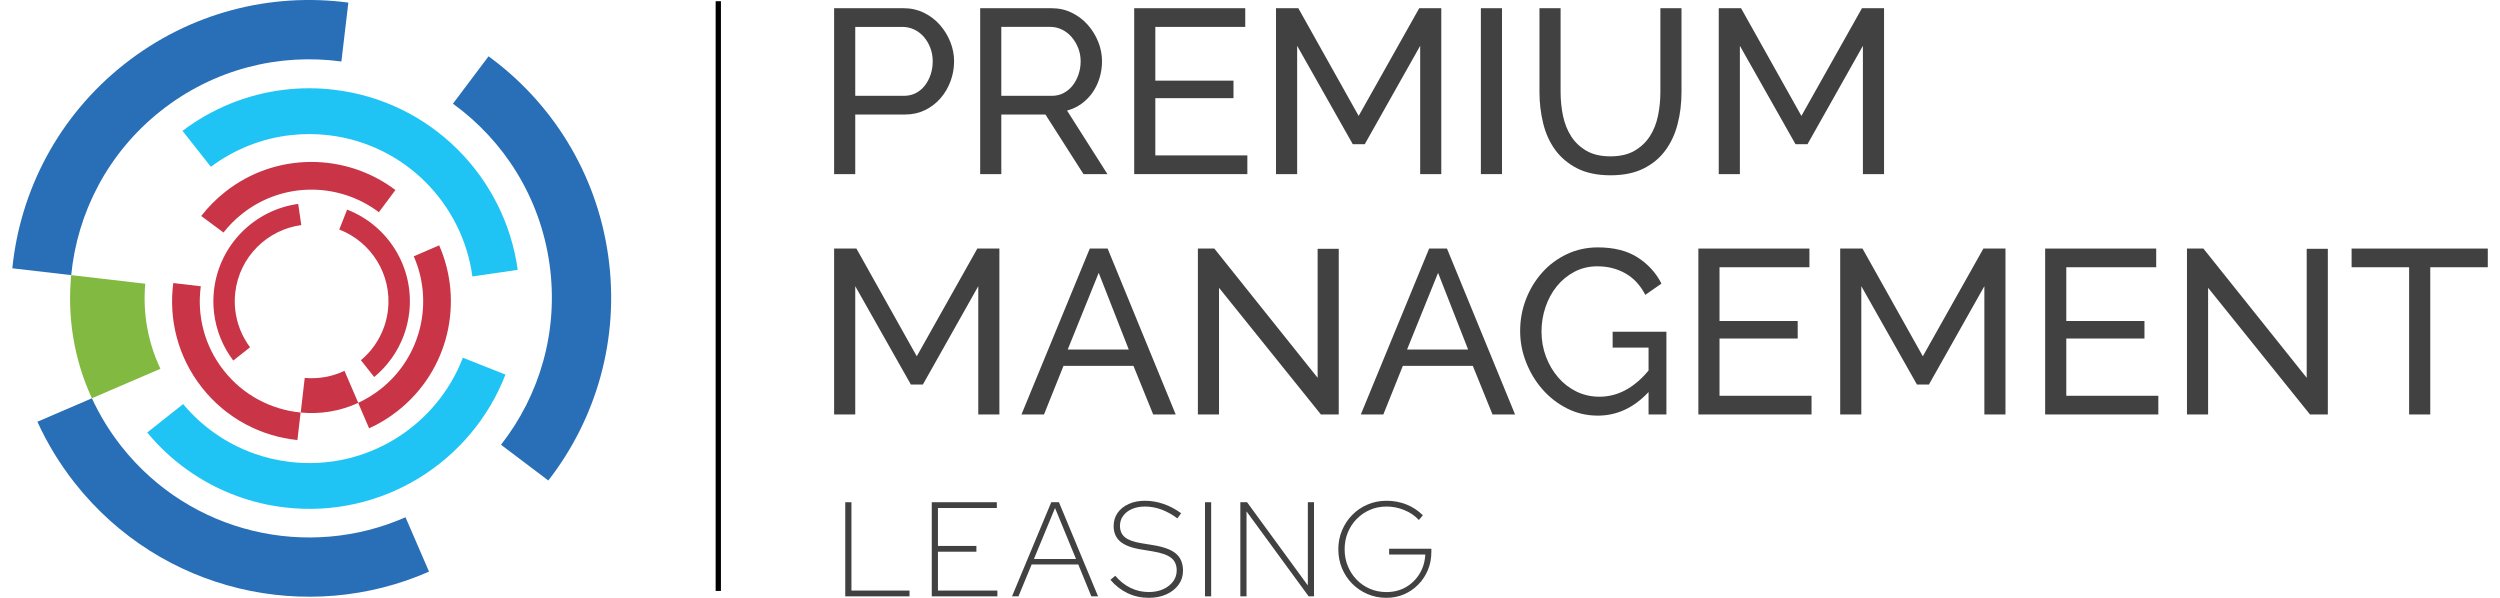
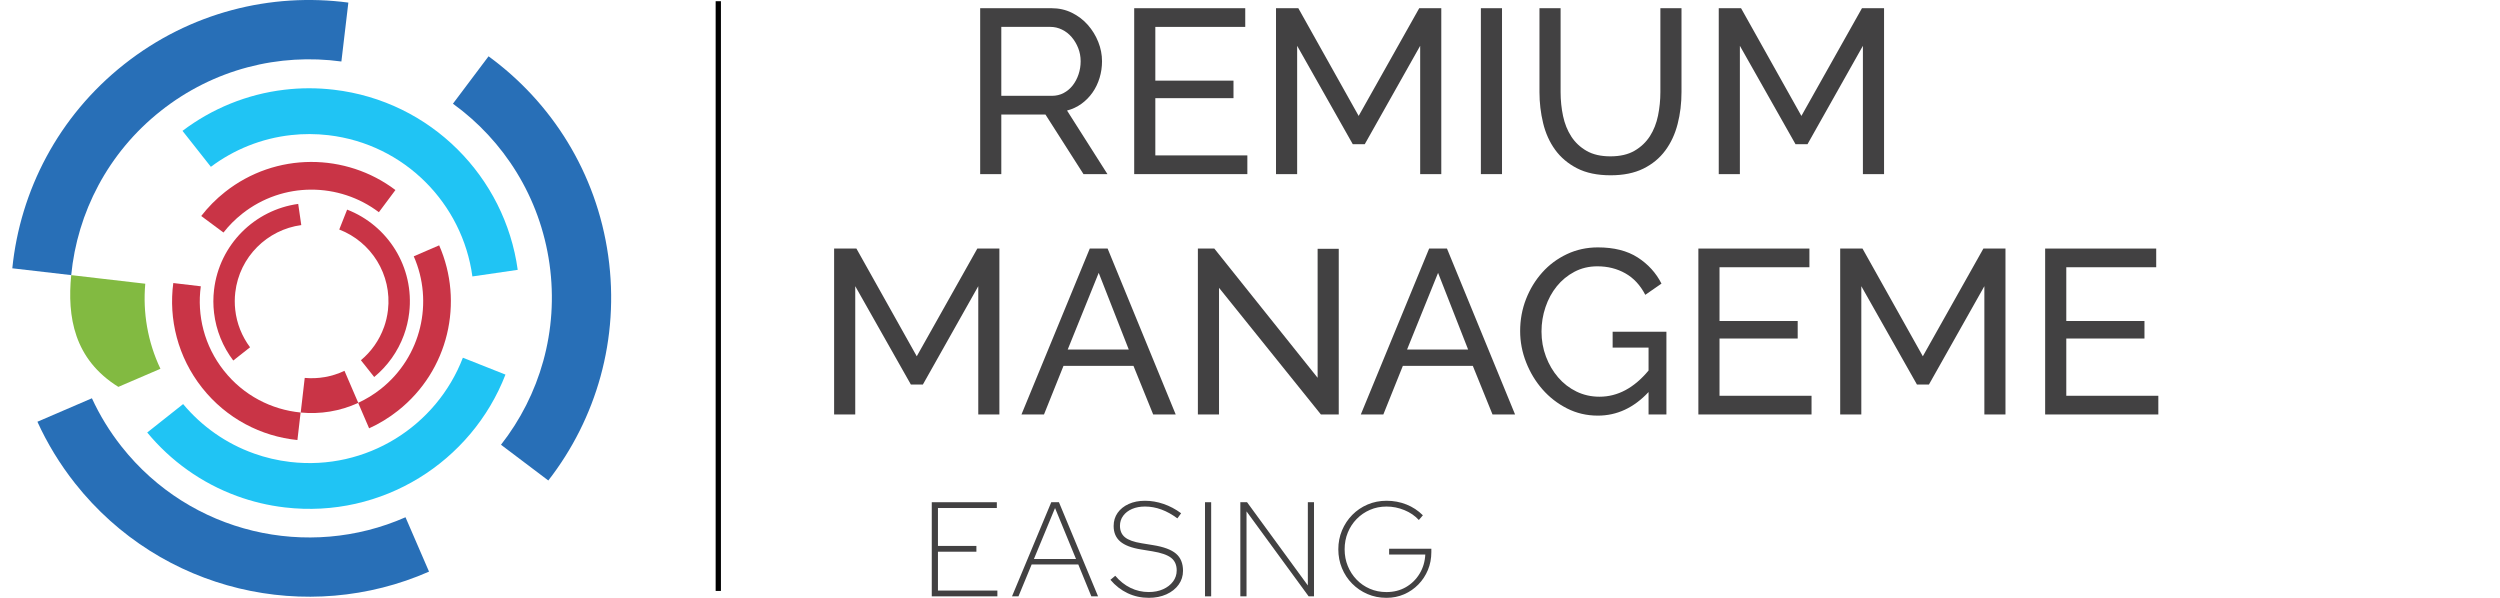
<svg xmlns="http://www.w3.org/2000/svg" width="184" height="44" viewBox="0 0 184 44" fill="none">
  <path d="M53.06 0.089H52.672V43.493H53.06V0.089Z" fill="black" />
-   <path d="M61.391 12.814V0.604H66.506C67.047 0.604 67.546 0.715 68.001 0.939C68.456 1.163 68.847 1.46 69.176 1.833C69.504 2.206 69.76 2.624 69.945 3.088C70.129 3.553 70.221 4.025 70.221 4.507C70.221 5.012 70.135 5.499 69.962 5.969C69.789 6.439 69.544 6.858 69.227 7.225C68.911 7.592 68.53 7.884 68.087 8.102C67.643 8.319 67.15 8.429 66.61 8.429H62.946V12.814H61.391V12.814ZM62.946 7.053H66.523C66.845 7.053 67.137 6.987 67.396 6.856C67.655 6.724 67.877 6.54 68.061 6.305C68.245 6.071 68.39 5.798 68.494 5.488C68.597 5.179 68.648 4.852 68.648 4.508C68.648 4.153 68.588 3.82 68.467 3.51C68.347 3.201 68.185 2.932 67.984 2.702C67.782 2.473 67.546 2.295 67.275 2.169C67.004 2.043 66.719 1.98 66.42 1.98H62.946V7.053Z" fill="#424142" />
  <path d="M72.141 12.814V0.604H77.394C77.935 0.604 78.433 0.715 78.888 0.939C79.343 1.163 79.736 1.46 80.064 1.833C80.392 2.206 80.648 2.624 80.833 3.088C81.017 3.553 81.109 4.025 81.109 4.507C81.109 4.931 81.049 5.341 80.928 5.737C80.807 6.133 80.635 6.49 80.409 6.812C80.184 7.133 79.914 7.408 79.597 7.638C79.28 7.867 78.926 8.033 78.534 8.136L81.507 12.814H79.744L76.945 8.429H73.696V12.814H72.141V12.814ZM73.696 7.053H77.411C77.733 7.053 78.025 6.984 78.283 6.847C78.543 6.709 78.764 6.523 78.949 6.288C79.133 6.052 79.278 5.78 79.381 5.471C79.485 5.161 79.536 4.84 79.536 4.507C79.536 4.164 79.476 3.84 79.355 3.536C79.234 3.232 79.073 2.963 78.871 2.727C78.67 2.493 78.434 2.309 78.163 2.178C77.892 2.046 77.607 1.979 77.308 1.979H73.696V7.053H73.696Z" fill="#424142" />
  <path d="M91.805 11.438V12.815H83.477V0.604H91.65V1.98H85.032V5.935H90.785V7.225H85.032V11.438H91.805Z" fill="#424142" />
  <path d="M104.525 12.814V3.372L100.446 10.613H99.564L95.47 3.372V12.814H93.914V0.604H95.557L99.997 8.532L104.455 0.604H106.079V12.814H104.525Z" fill="#424142" />
  <path d="M110.548 0.604H108.992V12.815H110.548V0.604Z" fill="#424142" />
  <path d="M118.523 11.507C119.238 11.507 119.831 11.37 120.303 11.095C120.775 10.82 121.152 10.461 121.435 10.02C121.717 9.578 121.915 9.073 122.031 8.507C122.146 7.939 122.204 7.363 122.204 6.778V0.604H123.758V6.778C123.758 7.603 123.664 8.386 123.473 9.126C123.284 9.864 122.982 10.516 122.566 11.077C122.152 11.639 121.613 12.084 120.951 12.411C120.288 12.737 119.485 12.901 118.541 12.901C117.561 12.901 116.737 12.729 116.069 12.385C115.401 12.041 114.863 11.584 114.453 11.017C114.045 10.45 113.75 9.796 113.573 9.057C113.394 8.317 113.305 7.557 113.305 6.778V0.604H114.86V6.778C114.86 7.386 114.921 7.973 115.041 8.54C115.162 9.108 115.364 9.61 115.646 10.045C115.928 10.481 116.302 10.834 116.77 11.103C117.237 11.373 117.821 11.507 118.523 11.507Z" fill="#424142" />
  <path d="M137.11 12.814V3.372L133.032 10.613H132.15L128.055 3.372V12.814H126.5V0.604H128.142L132.583 8.532L137.041 0.604H138.666V12.814H137.11Z" fill="#424142" />
  <path d="M72.001 30.505V21.063L67.923 28.303H67.041L62.946 21.063V30.505H61.391V18.294H63.032L67.473 26.222L71.931 18.294H73.555V30.505H72.001Z" fill="#424142" />
  <path d="M80.208 18.294H81.521L86.532 30.505H84.874L83.423 26.927H78.273L76.838 30.505H75.18L80.208 18.294ZM83.077 25.724L80.865 20.082L78.584 25.724H83.077Z" fill="#424142" />
  <path d="M89.72 21.183V30.505H88.164V18.294H89.374L96.977 27.805V18.311H98.532V30.505H97.219L89.72 21.183Z" fill="#424142" />
  <path d="M105.185 18.294H106.497L111.509 30.505H109.849L108.399 26.927H103.25L101.814 30.505H100.156L105.185 18.294ZM108.053 25.724L105.842 20.082L103.56 25.724H108.053Z" fill="#424142" />
  <path d="M121.334 28.854C120.252 30.012 119.008 30.59 117.602 30.59C116.785 30.59 116.027 30.413 115.33 30.058C114.632 29.703 114.032 29.235 113.524 28.655C113.017 28.077 112.617 27.415 112.324 26.67C112.029 25.925 111.883 25.156 111.883 24.364C111.883 23.54 112.026 22.757 112.314 22.017C112.603 21.277 113 20.624 113.508 20.056C114.014 19.488 114.619 19.039 115.322 18.706C116.025 18.374 116.785 18.208 117.602 18.208C118.788 18.208 119.766 18.455 120.531 18.947C121.297 19.44 121.882 20.082 122.285 20.873L121.093 21.699C120.724 20.989 120.235 20.46 119.624 20.117C119.013 19.772 118.328 19.601 117.568 19.601C116.946 19.601 116.381 19.736 115.874 20.005C115.366 20.275 114.935 20.63 114.579 21.071C114.221 21.513 113.945 22.023 113.749 22.602C113.552 23.181 113.455 23.78 113.455 24.399C113.455 25.052 113.564 25.669 113.783 26.248C114.001 26.827 114.302 27.337 114.681 27.778C115.062 28.221 115.511 28.566 116.029 28.819C116.549 29.072 117.113 29.198 117.723 29.198C119.06 29.198 120.263 28.556 121.334 27.271V25.585H118.69V24.416H122.648V30.505H121.334V28.854Z" fill="#424142" />
  <path d="M133.329 29.129V30.505H125V18.294H133.173V19.669H126.556V23.625H132.31V24.915H126.556V29.129H133.329Z" fill="#424142" />
  <path d="M146.049 30.505V21.063L141.969 28.303H141.088L136.993 21.063V30.505H135.438V18.294H137.08L141.52 26.222L145.978 18.294H147.603V30.505H146.049Z" fill="#424142" />
  <path d="M158.853 29.129V30.505H150.523V18.294H158.697V19.669H152.079V23.625H157.833V24.915H152.079V29.129H158.853Z" fill="#424142" />
-   <path d="M162.516 21.183V30.505H160.961V18.294H162.17L169.773 27.805V18.311H171.329V30.505H170.015L162.516 21.183Z" fill="#424142" />
-   <path d="M183.101 19.669H178.867V30.505H177.311V19.669H173.078V18.294H183.101V19.669Z" fill="#424142" />
  <path d="M25.126 4.526L25.639 0.191C19.954 -0.562 13.986 0.899 9.134 4.735C4.282 8.571 1.485 14.042 0.906 19.747L5.241 20.249C5.689 15.656 7.934 11.246 11.839 8.158C15.746 5.069 20.554 3.903 25.126 4.526ZM8.951 32.874C8.065 31.753 7.337 30.556 6.765 29.313L2.753 31.04C3.474 32.626 4.399 34.151 5.527 35.579C11.861 43.588 22.648 45.998 31.576 42.072L29.845 38.07C22.686 41.227 14.03 39.298 8.951 32.874Z" fill="#286FB7" />
  <path d="M21.363 34C20.432 33.892 19.538 33.68 18.693 33.378V33.377C16.625 32.643 14.838 31.367 13.478 29.74L10.836 31.833C12.558 33.917 14.822 35.553 17.445 36.51C18.56 36.919 19.739 37.203 20.971 37.347C28.128 38.184 34.716 33.994 37.202 27.57L34.068 26.328C32.131 31.367 26.971 34.655 21.363 34ZM20.941 6.604C18.167 6.93 15.588 8.001 13.432 9.631L15.52 12.277C17.218 11.008 19.251 10.178 21.433 9.941C22.326 9.841 23.244 9.842 24.174 9.95C29.783 10.606 34.045 14.997 34.768 20.346L38.104 19.86C37.167 13.036 31.723 7.439 24.565 6.603C23.334 6.458 22.12 6.463 20.941 6.604Z" fill="#20C4F4" />
-   <path d="M10.692 20.882C10.504 22.994 10.865 25.159 11.808 27.142L11.808 27.143L8.711 28.474L6.763 29.313C5.435 26.435 4.942 23.302 5.241 20.249L7.344 20.494L10.692 20.882Z" fill="#82BA41" />
+   <path d="M10.692 20.882C10.504 22.994 10.865 25.159 11.808 27.142L11.808 27.143L8.711 28.474C5.435 26.435 4.942 23.302 5.241 20.249L7.344 20.494L10.692 20.882Z" fill="#82BA41" />
  <path d="M14.81 15.898L16.448 17.114L16.448 17.114C16.842 16.61 17.301 16.145 17.826 15.731C20.827 13.357 24.97 13.413 27.885 15.619L29.104 13.986C25.468 11.239 20.303 11.172 16.561 14.131C15.893 14.659 15.309 15.253 14.81 15.898ZM14.779 21.071L12.754 20.832C12.402 23.487 13.084 26.276 14.876 28.543C16.669 30.81 19.225 32.117 21.89 32.387L22.125 30.361C19.978 30.152 17.918 29.104 16.476 27.278C15.033 25.453 14.487 23.206 14.779 21.071ZM28.024 28.629C27.5 29.043 26.941 29.382 26.36 29.649L27.167 31.524C27.908 31.188 28.621 30.756 29.288 30.228C33.031 27.269 34.156 22.228 32.322 18.057L30.452 18.865C31.927 22.211 31.025 26.256 28.024 28.629Z" fill="#C93446" />
  <path d="M28.554 22.829C28.503 23.264 28.404 23.682 28.264 24.076H28.262C27.919 25.043 27.323 25.878 26.563 26.513L27.541 27.748C28.515 26.943 29.279 25.886 29.727 24.66C29.918 24.139 30.051 23.588 30.118 23.012C30.509 19.669 28.551 16.589 25.549 15.428L24.969 16.893C27.323 17.798 28.86 20.209 28.554 22.829ZM15.754 23.026C15.906 24.322 16.406 25.528 17.168 26.535L18.404 25.56C17.811 24.766 17.424 23.816 17.313 22.797C17.266 22.38 17.266 21.95 17.317 21.516C17.623 18.896 19.675 16.904 22.174 16.566L21.948 15.008C18.759 15.445 16.144 17.989 15.753 21.333C15.685 21.908 15.688 22.476 15.754 23.026Z" fill="#C93446" />
  <path d="M22.428 27.814C23.415 27.903 24.427 27.733 25.353 27.293L25.354 27.293L25.976 28.74L26.368 29.65C25.024 30.271 23.559 30.501 22.133 30.362L22.247 29.379L22.428 27.814Z" fill="#C93446" />
  <path d="M36.873 32.734L40.356 35.364C43.875 30.838 45.627 24.948 44.764 18.822C43.901 12.698 40.59 7.523 35.957 4.144L33.336 7.632C37.075 10.338 39.749 14.502 40.444 19.431C41.138 24.362 39.719 29.101 36.873 32.734Z" fill="#286FB7" />
-   <path d="M62.211 43.891V36.964H62.666V43.465H66.94V43.891H62.211Z" fill="#424142" />
  <path d="M68.578 43.891V36.964H73.367V37.39H69.033V40.18H71.863V40.606H69.033V43.465H73.407V43.891H68.578V43.891Z" fill="#424142" />
  <path d="M74.484 43.891L77.373 36.964H77.938L80.817 43.891H80.322L79.363 41.546H75.929L74.959 43.891H74.484ZM76.097 41.14H79.194L77.651 37.39L76.097 41.14Z" fill="#424142" />
  <path d="M84.546 44C83.993 44 83.475 43.886 82.993 43.659C82.511 43.431 82.089 43.103 81.727 42.674L82.083 42.377C82.412 42.767 82.787 43.063 83.206 43.268C83.624 43.472 84.072 43.574 84.546 43.574C84.942 43.574 85.296 43.505 85.605 43.367C85.915 43.228 86.159 43.038 86.338 42.798C86.516 42.557 86.605 42.285 86.605 41.982C86.605 41.579 86.468 41.271 86.194 41.056C85.92 40.842 85.46 40.682 84.814 40.576L83.973 40.438C83.28 40.326 82.772 40.131 82.449 39.854C82.126 39.577 81.964 39.198 81.964 38.716C81.964 38.347 82.062 38.023 82.256 37.747C82.451 37.47 82.722 37.252 83.072 37.093C83.422 36.935 83.821 36.856 84.27 36.856C84.725 36.856 85.18 36.934 85.635 37.089C86.09 37.244 86.522 37.473 86.931 37.776L86.654 38.152C85.876 37.572 85.081 37.281 84.27 37.281C83.913 37.281 83.597 37.341 83.32 37.459C83.043 37.579 82.825 37.745 82.667 37.96C82.509 38.174 82.429 38.42 82.429 38.696C82.429 39.059 82.551 39.341 82.795 39.542C83.04 39.744 83.448 39.89 84.022 39.983L84.864 40.121C85.648 40.246 86.212 40.456 86.555 40.75C86.898 41.043 87.07 41.464 87.07 42.011C87.07 42.394 86.961 42.735 86.744 43.035C86.526 43.336 86.227 43.571 85.848 43.743C85.469 43.914 85.035 44 84.546 44Z" fill="#424142" />
  <path d="M88.688 43.891V36.964H89.142V43.891H88.688Z" fill="#424142" />
  <path d="M91.289 43.891V36.964H91.784L96.257 43.09V36.964H96.711V43.891H96.316L91.744 37.638V43.891H91.289Z" fill="#424142" />
  <path d="M102.042 44C101.541 44 101.076 43.908 100.647 43.723C100.218 43.539 99.843 43.283 99.519 42.956C99.196 42.63 98.945 42.251 98.768 41.819C98.59 41.386 98.5 40.923 98.5 40.429C98.5 39.933 98.591 39.47 98.772 39.038C98.954 38.606 99.204 38.226 99.524 37.9C99.844 37.574 100.22 37.318 100.652 37.133C101.084 36.948 101.551 36.856 102.052 36.856C102.567 36.856 103.053 36.947 103.512 37.129C103.97 37.31 104.374 37.576 104.724 37.925L104.427 38.272C104.144 37.962 103.789 37.719 103.363 37.544C102.938 37.369 102.501 37.282 102.052 37.282C101.61 37.282 101.203 37.362 100.83 37.525C100.457 37.687 100.131 37.911 99.851 38.197C99.57 38.484 99.353 38.818 99.198 39.197C99.043 39.576 98.965 39.987 98.965 40.429C98.965 40.871 99.043 41.281 99.198 41.66C99.353 42.04 99.569 42.373 99.846 42.66C100.122 42.947 100.447 43.172 100.82 43.333C101.193 43.495 101.6 43.576 102.042 43.576C102.577 43.576 103.053 43.456 103.472 43.215C103.891 42.973 104.227 42.644 104.481 42.225C104.735 41.806 104.875 41.337 104.902 40.815H102.24V40.389H105.347V40.637C105.347 41.105 105.263 41.542 105.095 41.948C104.927 42.353 104.692 42.71 104.392 43.017C104.092 43.323 103.743 43.565 103.343 43.739C102.944 43.912 102.511 44 102.042 44Z" fill="#424142" />
</svg>